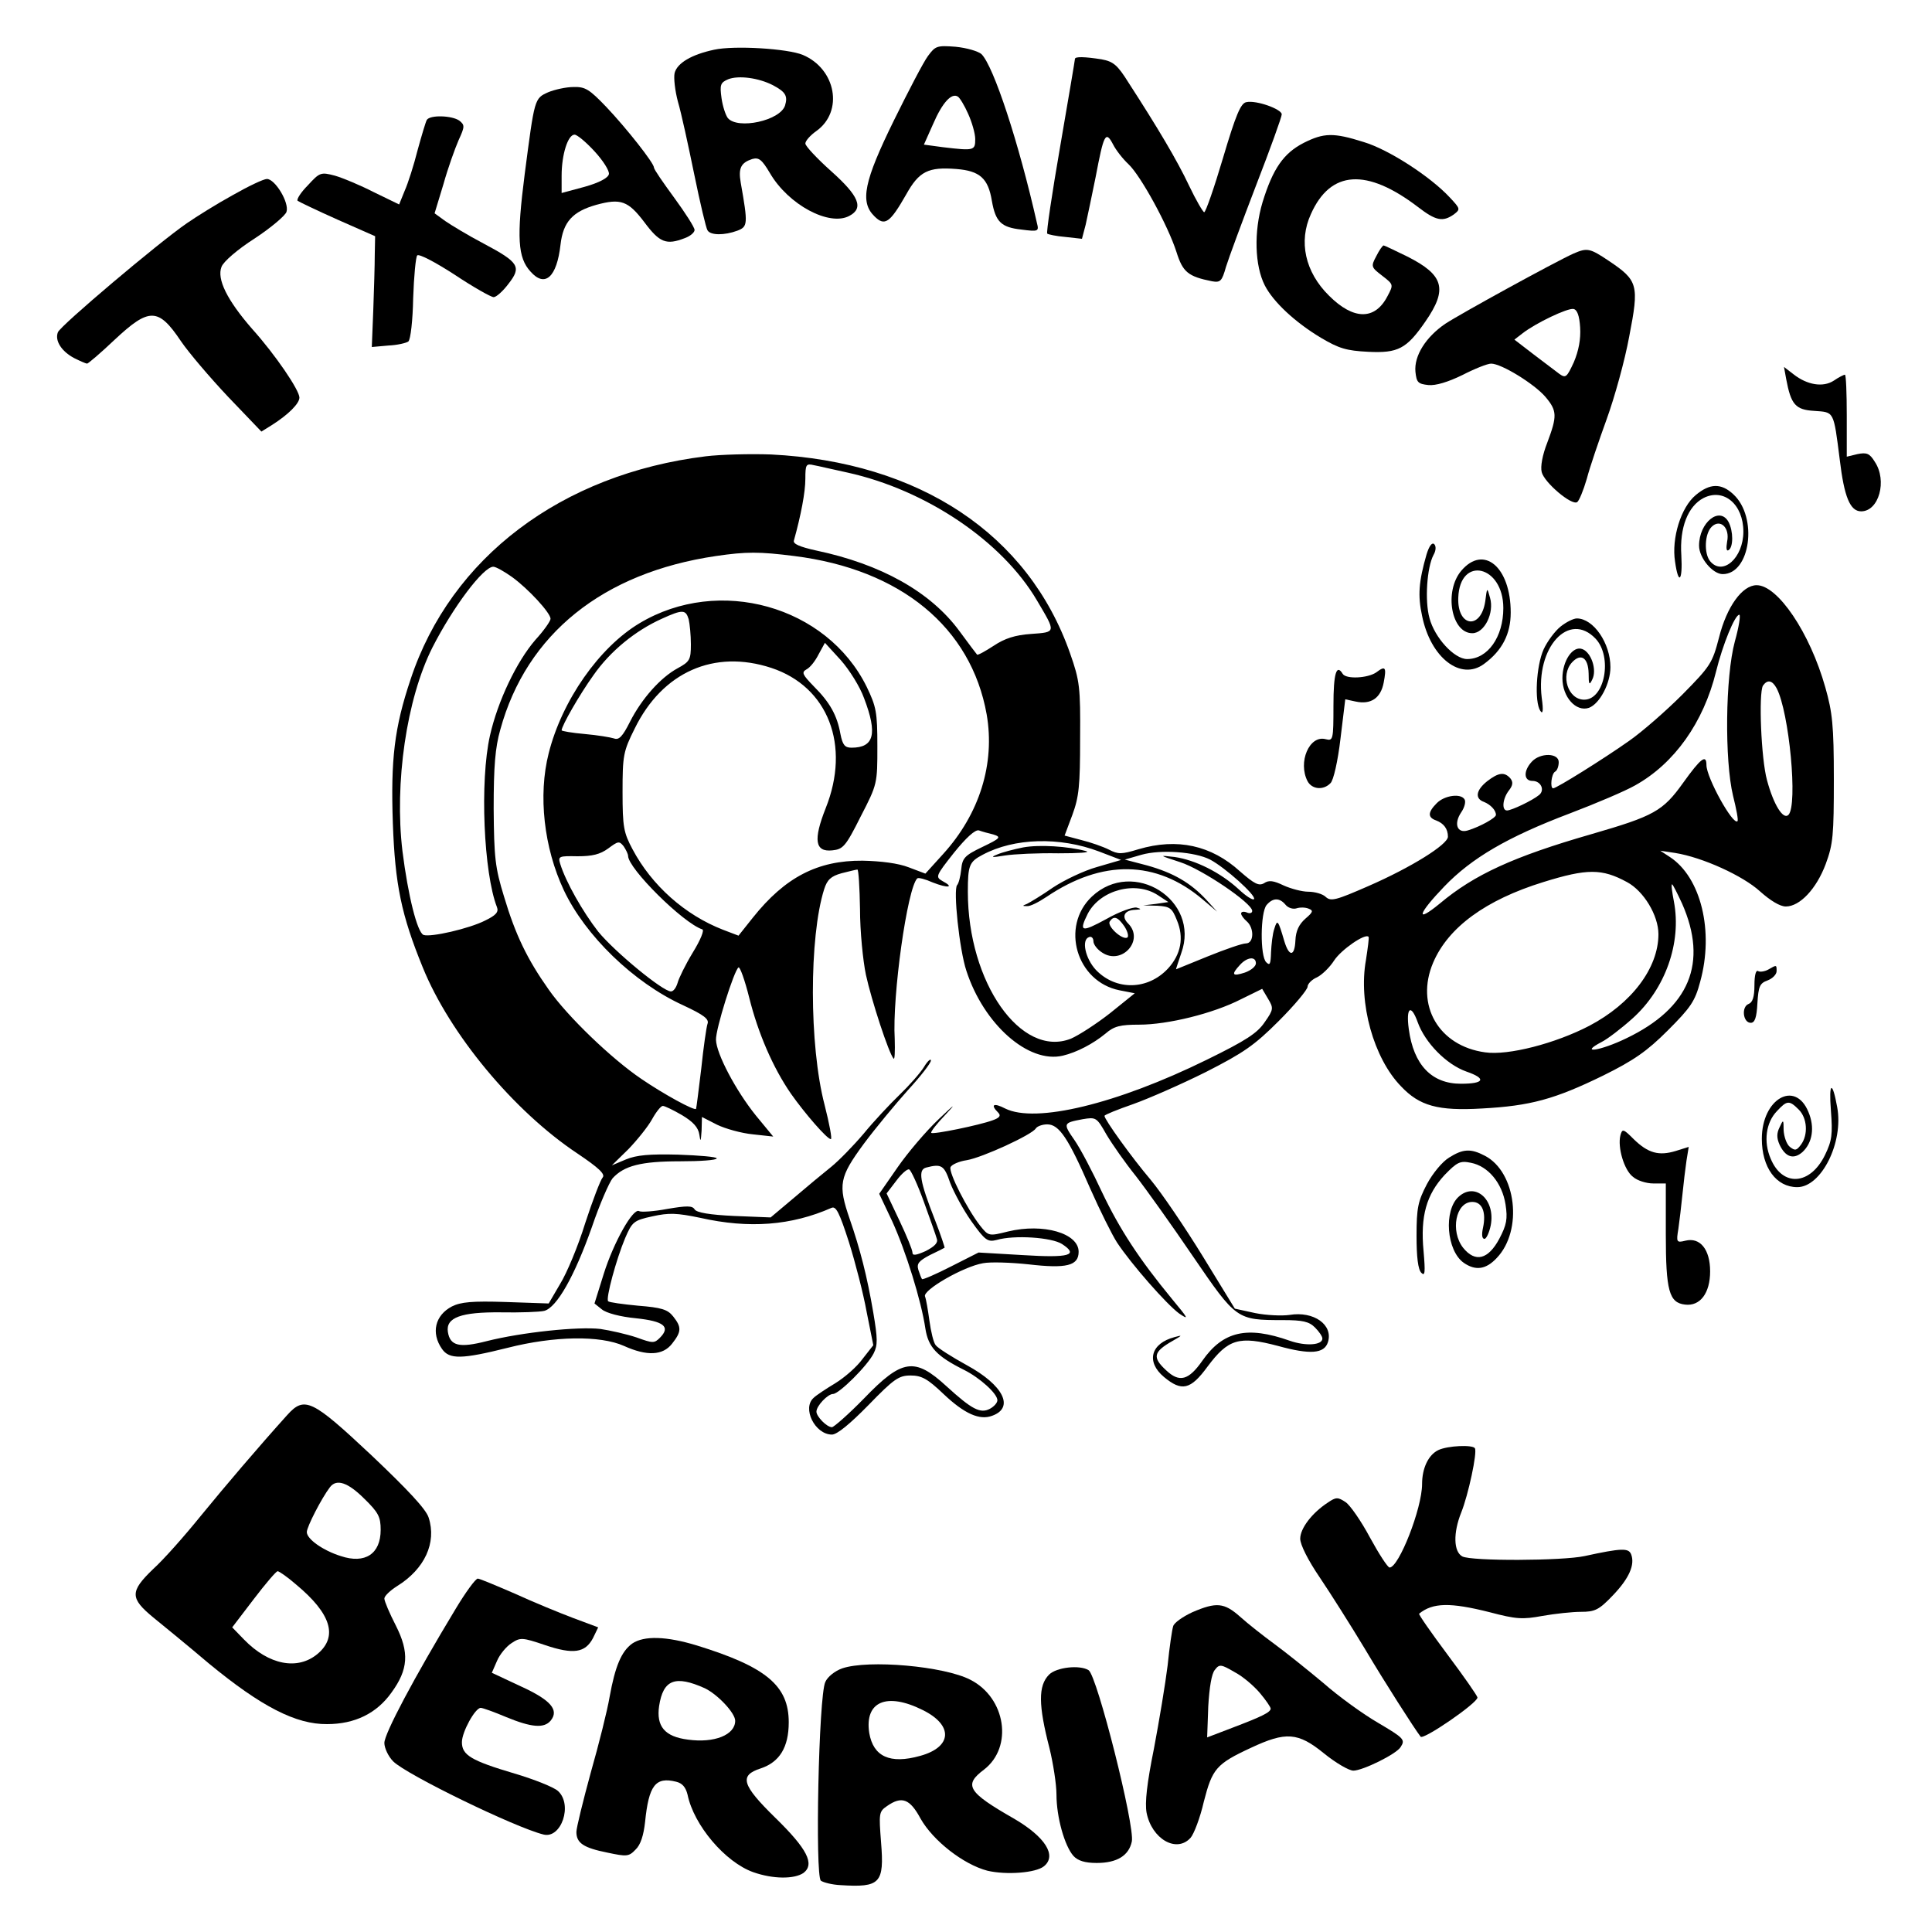
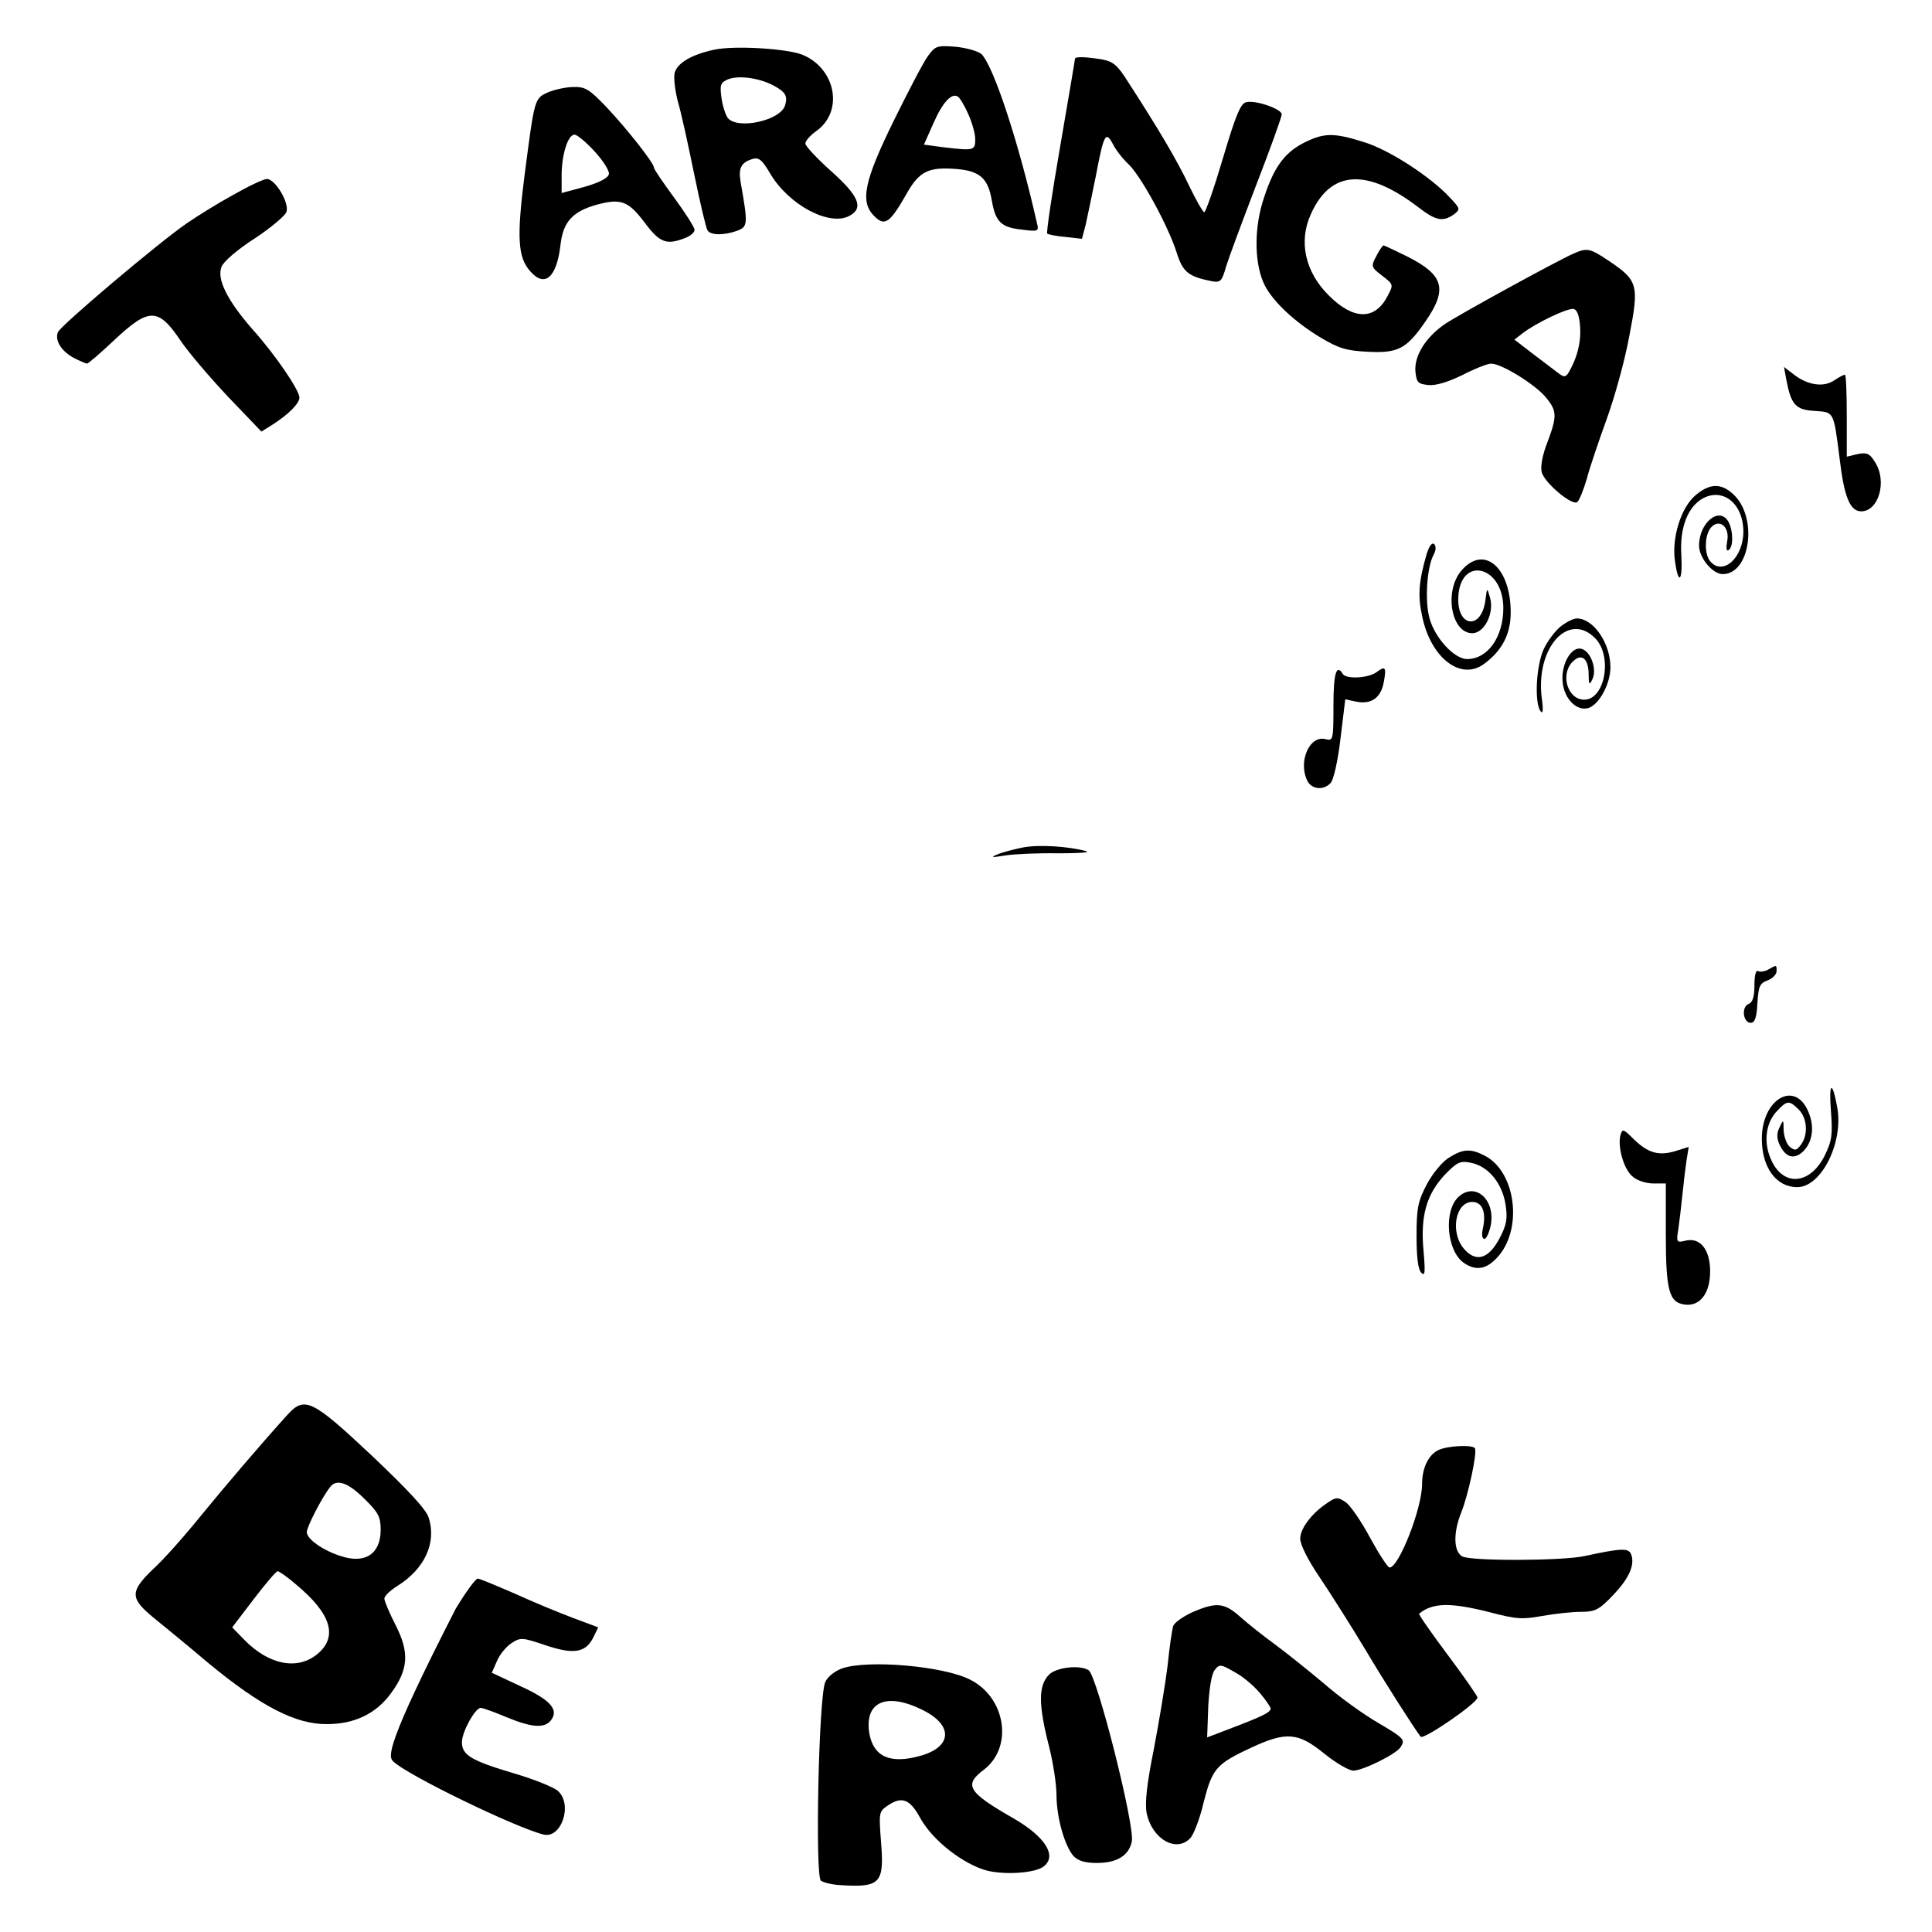
<svg xmlns="http://www.w3.org/2000/svg" fill="none" viewBox="0 0 400 400" height="400" width="400">
  <path fill="black" d="M147.855 10.294C143.191 11.288 140.209 13.046 139.674 15.111C139.445 16.105 139.751 18.781 140.362 21.075C141.05 23.368 142.503 30.097 143.726 36.06C144.95 42.024 146.173 47.223 146.479 47.682C147.091 48.752 149.996 48.752 152.672 47.759C154.813 46.917 154.889 46.459 153.36 37.819C152.825 34.761 153.437 33.69 155.73 32.926C157.107 32.543 157.718 33.002 159.4 35.831C163.223 42.407 171.71 46.917 175.839 44.7C178.897 43.095 177.827 40.571 172.093 35.449C169.187 32.849 166.74 30.25 166.74 29.714C166.74 29.179 167.734 28.032 169.034 27.115C174.692 23.062 173.087 14.27 166.205 11.364C163.07 10.064 152.06 9.376 147.855 10.294ZM160.012 17.634C162.612 19.01 163.147 19.851 162.535 21.839C161.541 24.974 152.748 26.885 150.684 24.439C150.225 23.827 149.614 21.992 149.384 20.31C149.002 17.557 149.155 17.099 150.761 16.41C152.901 15.569 157.03 16.105 160.012 17.634Z" />
  <path fill="black" d="M192.125 11.594C191.207 12.817 188.072 18.857 185.091 24.897C178.897 37.513 177.98 41.795 181.038 44.777C183.179 46.917 184.249 46.153 187.614 40.266C190.29 35.449 192.201 34.531 198.012 34.99C202.829 35.372 204.588 36.901 205.352 41.565C206.117 45.923 207.264 47.07 211.469 47.529C214.986 47.988 215.139 47.911 214.68 46.153C210.934 29.561 205.734 13.734 203.211 11.211C202.523 10.6 200.153 9.911 197.859 9.682C193.96 9.376 193.654 9.529 192.125 11.594ZM200.459 23.598C201.223 25.28 201.911 27.65 201.911 28.797C201.911 31.167 201.682 31.244 195.26 30.479L191.284 29.944L193.195 25.662C195.107 21.227 197.018 19.163 198.318 20.004C198.7 20.233 199.694 21.839 200.459 23.598Z" />
  <path fill="black" d="M222.555 12.205C222.555 12.435 221.179 20.539 219.497 30.326C217.815 40.036 216.592 48.217 216.821 48.37C216.974 48.523 218.656 48.906 220.567 49.058L224.008 49.441L224.773 46.535C225.155 44.853 226.072 40.419 226.837 36.672C228.519 27.803 228.901 26.962 230.431 29.867C231.042 31.091 232.495 32.926 233.642 33.996C236.165 36.366 241.823 46.688 243.581 52.193C244.881 56.322 245.952 57.239 250.922 58.233C252.68 58.539 252.986 58.233 253.827 55.252C254.362 53.493 257.191 45.847 260.097 38.278C263.002 30.785 265.372 24.209 265.372 23.674C265.372 22.604 260.097 20.692 258.032 21.151C256.885 21.38 255.891 23.674 253.215 32.696C251.38 38.889 249.622 43.936 249.316 43.936C249.087 43.936 247.634 41.489 246.181 38.431C243.734 33.231 239.682 26.427 233.642 17.099C231.348 13.429 230.507 12.741 228.06 12.282C224.62 11.746 222.555 11.67 222.555 12.205Z" />
  <path fill="black" d="M113.525 19.087C110.62 20.386 110.696 20.31 108.632 36.06C106.95 49.211 107.179 53.34 109.855 56.245C112.837 59.61 115.284 57.392 116.048 50.664C116.583 45.923 118.571 43.783 123.465 42.406C128.511 41.03 130.04 41.565 133.404 46C136.539 50.205 137.915 50.817 141.815 49.288C142.885 48.905 143.803 48.141 143.803 47.606C143.803 47.07 141.891 44.089 139.598 40.954C137.304 37.819 135.392 35.066 135.392 34.684C135.392 33.767 129.734 26.579 125.529 22.145C122.012 18.475 121.171 17.94 118.724 18.016C117.195 18.016 114.825 18.551 113.525 19.087ZM123.082 31.32C124.841 33.231 126.217 35.372 126.064 36.06C125.911 36.825 124.076 37.819 121.095 38.66L116.278 39.96V36.366C116.278 32.008 117.577 27.879 118.954 27.879C119.489 27.879 121.324 29.408 123.082 31.32Z" />
-   <path fill="black" d="M88.37 24.821C88.141 25.203 87.3 28.032 86.459 31.09C85.694 34.149 84.471 37.972 83.783 39.501L82.636 42.33L77.437 39.807C74.608 38.354 70.938 36.825 69.332 36.366C66.427 35.602 66.197 35.678 63.751 38.354C62.298 39.807 61.38 41.26 61.61 41.565C61.916 41.795 65.585 43.553 69.867 45.465L77.666 48.905L77.59 52.728C77.59 54.869 77.437 59.992 77.284 64.197L76.978 71.843L80.418 71.537C82.254 71.461 84.165 71.002 84.547 70.696C85.006 70.314 85.465 66.261 85.541 61.751C85.694 57.239 86.076 53.187 86.382 52.881C86.765 52.499 90.205 54.334 94.105 56.857C98.004 59.457 101.674 61.521 102.209 61.521C102.744 61.521 104.121 60.298 105.268 58.769C108.02 55.252 107.485 54.334 100.145 50.435C96.934 48.752 93.416 46.612 92.193 45.771L89.976 44.165L91.811 38.125C92.728 34.837 94.181 30.785 94.946 29.026C96.246 26.197 96.246 25.891 95.099 24.974C93.569 23.903 89.058 23.75 88.37 24.821Z" />
  <path fill="black" d="M269.96 29.561C265.755 31.702 263.537 34.913 261.396 41.871C259.561 47.988 259.791 55.022 261.855 59.075C263.614 62.515 268.125 66.72 273.477 69.932C277.223 72.149 278.753 72.608 283.264 72.837C289.457 73.143 291.215 72.225 295.115 66.567C299.779 59.839 298.938 56.934 291.368 53.111C288.845 51.887 286.628 50.817 286.475 50.817C286.245 50.817 285.557 51.811 284.946 53.034C283.799 55.175 283.875 55.328 286.169 57.087C288.539 58.922 288.539 58.922 287.239 61.368C284.64 66.338 280.205 66.262 275.159 61.215C270.189 56.322 268.813 49.976 271.412 44.318C275.465 35.219 282.958 34.761 293.586 42.865C297.256 45.694 298.708 46 301.002 44.394C302.378 43.324 302.378 43.248 300.161 40.877C296.109 36.519 287.469 30.938 282.346 29.409C276.076 27.421 274.089 27.497 269.96 29.561Z" />
  <path fill="black" d="M48.153 40.418C44.942 42.177 40.66 44.853 38.672 46.229C32.785 50.282 12.523 67.408 11.988 68.785C11.3 70.543 12.752 72.76 15.352 74.137C16.575 74.748 17.799 75.284 18.028 75.284C18.258 75.284 20.857 73.066 23.763 70.314C30.873 63.662 32.785 63.662 37.449 70.62C39.054 72.99 43.489 78.189 47.235 82.165L54.117 89.352L56.334 87.976C59.698 85.835 61.992 83.541 61.992 82.318C61.992 80.789 57.022 73.449 52.205 68.097C47.006 62.133 44.865 57.775 45.859 55.251C46.241 54.181 49.147 51.658 52.74 49.364C56.105 47.147 59.087 44.624 59.316 43.859C59.928 41.948 56.946 37.054 55.264 37.054C54.575 37.054 51.364 38.583 48.153 40.418Z" />
  <path fill="black" d="M325.775 52.499C321.875 54.258 302.378 64.962 299.243 67.026C295.191 69.779 292.744 73.678 293.05 76.966C293.28 79.183 293.586 79.489 295.726 79.718C297.256 79.871 299.779 79.107 302.761 77.654C305.284 76.354 307.96 75.284 308.724 75.284C310.865 75.284 317.67 79.489 319.964 82.165C322.41 85.07 322.41 86.141 320.346 91.646C319.352 94.169 318.893 96.616 319.199 97.763C319.734 99.903 325.392 104.72 326.539 103.956C326.922 103.726 327.839 101.509 328.527 99.139C329.139 96.769 331.05 91.187 332.656 86.752C334.262 82.318 336.402 74.672 337.32 69.626C339.384 58.998 339.155 58.08 333.115 54.028C329.139 51.352 328.604 51.276 325.775 52.499ZM327.151 67.791C327.304 70.237 326.845 72.608 325.851 74.978C324.398 78.113 324.169 78.342 322.869 77.424C322.181 76.889 319.734 75.054 317.517 73.372L313.541 70.314L315.223 69.014C317.976 66.873 324.551 63.738 325.775 63.968C326.539 64.121 326.998 65.344 327.151 67.791Z" />
  <path fill="black" d="M369.815 78.495C370.809 83.771 371.726 84.841 375.626 85.07C379.755 85.376 379.602 84.918 380.901 95.163C381.819 102.885 383.042 105.867 385.336 105.867C389.006 105.867 390.765 99.521 388.165 95.622C387.095 93.863 386.483 93.634 384.571 94.016L382.354 94.551V86.064C382.354 81.4 382.201 77.578 381.972 77.578C381.742 77.578 380.672 78.113 379.678 78.801C377.461 80.254 374.173 79.718 371.344 77.501L369.356 75.972L369.815 78.495Z" />
-   <path fill="black" d="M146.097 94.475C116.278 98.145 93.34 115.425 85.006 140.656C81.642 150.672 80.877 157.247 81.336 170.475C81.795 183.167 83.095 189.437 87.529 200.294C93.111 214.056 106.338 230.036 119.565 238.829C124 241.811 125.376 243.111 124.765 243.799C124.306 244.334 122.7 248.539 121.171 253.203C119.718 257.944 117.348 263.602 115.972 265.819L113.602 269.871L104.732 269.565C97.775 269.336 95.404 269.565 93.569 270.483C90.052 272.318 89.211 275.988 91.505 279.276C93.034 281.493 95.634 281.416 105.115 279.046C114.748 276.6 124.229 276.447 129.199 278.664C133.94 280.805 137.227 280.652 139.139 278.205C141.127 275.682 141.127 274.765 139.368 272.547C138.221 271.095 136.922 270.712 132.105 270.33C128.893 270.024 126.141 269.642 125.911 269.412C125.376 268.877 127.594 260.696 129.429 256.338C130.881 252.974 131.187 252.668 135.087 251.827C138.527 251.062 140.133 251.139 144.95 252.133C155.119 254.427 163.835 253.738 172.169 250.068C173.087 249.686 173.775 250.986 175.763 257.179C177.062 261.308 178.744 267.807 179.433 271.63L180.809 278.511L178.592 281.34C177.445 282.946 174.922 285.163 172.934 286.386C171.022 287.533 168.958 288.909 168.499 289.368C165.976 291.509 168.728 297.014 172.245 297.014C173.316 297.014 175.992 294.797 179.815 290.897C185.091 285.469 186.085 284.781 188.531 284.781C190.825 284.781 192.048 285.469 195.336 288.604C199.694 292.732 202.829 294.109 205.429 293.115C210.093 291.433 207.722 286.769 200.153 282.64C197.095 280.958 194.189 279.123 193.73 278.511C193.272 277.976 192.736 275.682 192.431 273.465C192.125 271.247 191.742 268.954 191.513 268.418C190.978 267.119 199.465 262.225 203.517 261.537C205.046 261.231 209.328 261.384 212.922 261.767C220.797 262.684 223.32 262.072 223.32 259.167C223.32 255.344 216.056 253.203 208.716 254.962C204.74 255.956 204.664 255.956 202.905 253.738C200.229 250.298 196.406 242.805 196.789 241.658C197.018 241.123 198.547 240.435 200.153 240.205C203.364 239.67 213.686 234.93 214.451 233.63C214.757 233.171 215.827 232.789 216.821 232.789C219.268 232.789 221.179 235.618 225.69 246.016C227.755 250.68 230.278 255.726 231.272 257.255C234.254 261.767 241.517 270.024 244.117 271.936C246.258 273.388 246.028 273.006 242.664 268.954C235.859 260.696 231.807 254.503 228.137 246.781C226.225 242.652 223.702 237.835 222.479 236.076C220.032 232.559 220.109 232.483 224.161 231.718C226.913 231.26 227.066 231.336 229.054 234.853C230.278 236.917 232.954 240.74 235.171 243.493C237.312 246.245 242.664 253.738 247.022 260.161C255.968 273.235 256.044 273.312 265.602 273.312C269.73 273.312 271.03 273.618 272.254 274.841C273.095 275.682 273.783 276.676 273.783 277.135C273.783 278.511 270.342 278.74 267.054 277.594C258.185 274.459 253.215 275.606 248.934 281.722C246.105 285.775 244.193 286.31 241.441 283.71C238.535 281.034 238.765 279.887 242.817 277.594C244.805 276.447 244.881 276.37 243.199 276.829C238.229 278.129 237.235 281.952 240.982 285.086C244.652 288.145 246.487 287.763 250.004 282.946C254.286 277.211 256.503 276.523 264.608 278.664C271.26 280.499 274.165 280.27 274.93 277.899C276.076 274.306 272.024 271.4 266.978 272.241C265.372 272.471 262.161 272.318 259.867 271.859L255.662 270.942L249.01 260.084C245.34 254.121 240.523 247.01 238.229 244.258C234.33 239.67 228.672 231.795 228.672 231.03C228.672 230.801 231.348 229.73 234.636 228.583C237.847 227.437 244.652 224.455 249.698 221.932C257.497 217.956 259.714 216.427 264.761 211.38C268.048 208.093 270.724 204.881 270.724 204.27C270.724 203.734 271.565 202.817 272.636 202.358C273.63 201.899 275.312 200.294 276.229 198.841C277.682 196.624 282.652 193.183 283.34 193.948C283.493 194.101 283.187 196.241 282.805 198.765C281.199 207.634 284.41 219.103 290.068 224.913C293.891 228.966 297.714 230.036 306.813 229.501C316.829 228.966 321.875 227.589 331.891 222.696C338.237 219.561 340.99 217.65 345.272 213.368C350.012 208.628 350.93 207.328 352 203.276C354.905 192.801 352.153 181.638 345.73 177.433L343.742 176.133L346.801 176.592C352.535 177.509 360.869 181.332 364.386 184.543C366.527 186.455 368.515 187.678 369.738 187.678C372.644 187.678 376.085 184.008 377.996 178.885C379.525 174.757 379.678 172.921 379.678 161.3C379.678 150.137 379.372 147.461 377.92 142.338C374.708 130.946 368.056 121.159 363.698 121.159C360.716 121.159 357.505 125.594 355.899 132.016C354.523 137.292 354.141 137.903 348.33 143.791C344.966 147.155 339.996 151.513 337.243 153.425C332.044 157.095 322.258 163.211 321.569 163.211C320.881 163.211 321.187 160.229 321.952 159.771C322.41 159.541 322.716 158.624 322.716 157.783C322.716 155.871 318.893 155.795 317.135 157.706C315.376 159.618 315.453 161.682 317.288 161.682C319.046 161.682 319.887 163.594 318.664 164.587C317.288 165.734 312.93 167.799 312.012 167.799C310.865 167.799 311.095 165.352 312.394 163.67C313.235 162.6 313.312 161.911 312.7 161.147C311.477 159.771 310.254 159.924 307.883 161.759C305.59 163.594 305.284 165.352 307.272 166.04C308.571 166.575 309.718 167.722 309.718 168.716C309.718 169.328 306.431 171.163 303.907 171.928C301.69 172.616 300.926 170.551 302.531 168.181C303.219 167.187 303.525 165.964 303.219 165.505C302.455 164.205 299.091 164.664 297.485 166.27C295.573 168.181 295.573 169.251 297.332 169.863C298.938 170.475 299.779 171.622 299.779 173.227C299.779 174.833 292.209 179.573 283.264 183.473C276.612 186.378 275.541 186.684 274.471 185.69C273.859 185.078 272.177 184.62 270.877 184.62C269.577 184.62 267.284 184.008 265.755 183.32C263.69 182.326 262.696 182.173 261.702 182.861C260.632 183.473 259.714 183.014 256.732 180.414C250.769 174.986 243.734 173.457 235.706 175.827C232.189 176.897 231.501 176.897 229.59 175.903C228.366 175.292 225.767 174.374 223.855 173.915L220.414 172.998L222.02 168.716C223.396 164.97 223.626 162.676 223.626 152.889C223.702 142.262 223.549 140.962 221.561 135.304C212.922 110.608 190.366 95.622 159.63 94.093C155.348 93.94 149.231 94.093 146.097 94.475ZM175.457 97.839C191.742 101.433 207.493 112.06 214.68 124.294C218.656 131.022 218.732 130.869 213.457 131.251C210.169 131.481 208.028 132.169 205.734 133.698C203.976 134.845 202.447 135.686 202.294 135.533C202.141 135.38 200.535 133.239 198.624 130.64C192.66 122.535 182.414 116.801 168.958 113.972C165.517 113.207 164.141 112.596 164.37 111.907C165.823 106.708 166.74 101.891 166.74 99.139C166.74 96.157 166.893 95.927 168.499 96.31C169.417 96.463 172.551 97.227 175.457 97.839ZM164.447 115.119C186.467 117.871 201.07 129.875 204.282 147.919C206.04 158.088 202.829 168.487 195.26 176.821L191.59 180.873L188.149 179.573C186.008 178.732 182.414 178.274 178.592 178.197C169.264 178.121 162.535 181.638 155.883 189.972L152.901 193.718L149.69 192.495C141.815 189.437 134.934 183.32 130.958 175.827C129.123 172.386 128.893 171.239 128.893 163.976C128.893 156.406 129.046 155.565 131.416 150.825C137.151 139.127 147.855 134.386 159.706 138.286C171.481 142.185 176.145 154.342 170.946 167.34C168.346 173.915 168.728 176.439 172.322 176.056C174.539 175.827 175.074 175.292 178.209 169.022C181.65 162.37 181.65 162.217 181.65 154.495C181.65 147.461 181.421 146.314 179.433 142.185C171.175 125.441 148.849 119.171 132.41 129.034C124.076 134.004 116.354 145.014 113.602 155.948C111.384 164.664 112.608 175.521 116.736 184.314C121.171 193.718 131.187 203.429 141.356 208.093C145.791 210.157 146.861 210.998 146.479 211.992C146.249 212.68 145.638 216.885 145.179 221.32C144.644 225.754 144.185 229.425 144.109 229.577C143.803 230.036 137.38 226.519 132.793 223.384C126.676 219.255 117.501 210.463 113.602 204.881C109.167 198.612 106.72 193.565 104.35 185.614C102.515 179.65 102.286 177.585 102.209 167.416C102.209 158.7 102.515 154.801 103.586 151.054C109.014 131.251 124.841 118.559 148.237 115.119C154.507 114.201 157.183 114.201 164.447 115.119ZM106.032 119.477C109.396 121.924 113.984 126.893 113.984 128.117C113.984 128.575 112.608 130.563 110.849 132.475C106.95 136.986 103.05 145.167 101.445 152.278C99.304 161.759 100.145 180.797 102.897 187.831C103.28 188.825 102.668 189.513 100.451 190.583C97.163 192.266 89.135 194.101 87.682 193.565C86.382 193.03 84.471 185.384 83.324 176.209C81.642 162.141 84.165 144.708 89.517 134.08C93.799 125.67 100.068 117.336 102.133 117.336C102.668 117.336 104.427 118.33 106.032 119.477ZM142.579 128.193C142.809 129.187 143.038 131.481 143.038 133.392C143.038 136.604 142.809 136.986 140.286 138.362C136.769 140.274 132.869 144.632 130.423 149.449C128.893 152.507 128.129 153.272 127.135 152.889C126.447 152.66 123.694 152.201 121.095 151.972C118.419 151.742 116.278 151.36 116.278 151.207C116.278 150.29 119.948 143.867 122.853 139.815C126.37 134.769 131.569 130.563 136.998 128.117C141.356 126.129 141.968 126.205 142.579 128.193ZM359.187 132.781C357.199 140.121 357.046 157.4 358.805 164.74C359.493 167.493 359.952 169.863 359.722 170.016C358.805 170.934 353.3 160.994 353.3 158.394C353.3 156.101 352.153 156.942 348.483 162.064C344.278 167.952 342.443 168.946 329.521 172.692C313.312 177.356 305.207 181.103 298.097 187.066C292.974 191.272 293.509 189.284 299.014 183.549C304.672 177.662 312.089 173.304 325.01 168.41C330.439 166.346 336.555 163.746 338.543 162.6C346.648 158.088 352.688 149.602 355.288 139.05C356.664 133.469 359.187 127.276 360.105 127.276C360.41 127.276 360.028 129.799 359.187 132.781ZM178.897 144.555C181.726 151.972 180.962 154.801 176.298 154.801C174.922 154.801 174.463 154.266 174.004 151.972C173.316 148.072 171.787 145.396 168.499 142.109C166.129 139.662 165.899 139.203 166.97 138.592C167.734 138.209 168.805 136.833 169.493 135.457L170.793 133.086L174.08 136.68C175.839 138.668 178.056 142.185 178.897 144.555ZM367.827 142.491C370.427 147.384 372.262 166.728 370.274 168.716C369.203 169.787 367.215 166.652 365.839 161.529C364.616 157.095 364.081 143.561 364.998 141.956C365.916 140.656 366.909 140.809 367.827 142.491ZM205.658 172.769C207.34 173.304 207.187 173.533 203.364 175.368C199.694 177.127 199.235 177.662 199.006 180.032C198.853 181.485 198.471 182.938 198.165 183.243C197.324 184.161 198.624 196.624 200.076 200.982C203.67 212.068 212.922 220.249 220.032 218.567C222.938 217.879 226.302 216.121 228.901 213.98C230.66 212.451 231.96 212.145 235.859 212.145C241.746 212.145 251.151 209.851 256.962 206.869L261.32 204.728L262.543 206.793C263.69 208.704 263.69 209.01 261.855 211.61C260.326 213.903 257.956 215.433 249.851 219.408C231.195 228.583 214.374 232.636 208.105 229.501C205.734 228.278 204.97 228.66 206.652 230.342C207.264 230.954 207.034 231.412 205.505 231.948C202.829 232.942 193.195 234.93 192.813 234.547C192.584 234.394 193.96 232.636 195.871 230.648C198.089 228.278 197.63 228.583 194.419 231.642C191.742 234.165 187.92 238.676 185.855 241.658L182.032 247.163L184.708 252.821C187.537 259.014 190.748 269.336 191.59 275.07C192.201 278.97 193.96 280.805 199.618 283.634C202.829 285.239 206.499 288.527 206.499 289.903C206.499 290.439 205.811 291.203 204.97 291.662C202.982 292.732 201.223 291.815 195.948 286.998C189.372 280.958 186.773 281.34 178.897 289.521C175.686 292.809 172.628 295.485 172.245 295.485C171.175 295.485 169.034 293.268 169.034 292.274C169.034 291.05 171.404 288.604 172.475 288.604C173.698 288.604 179.586 282.793 180.885 280.193C181.726 278.511 181.726 277.211 180.809 271.783C179.509 264.137 178.056 258.555 175.915 252.362C173.469 245.251 173.775 243.722 178.821 236.841C181.268 233.553 185.396 228.583 187.996 225.678C190.596 222.849 192.736 220.097 192.736 219.561C192.736 219.103 192.048 219.638 191.284 220.938C190.519 222.161 188.225 224.761 186.237 226.672C184.25 228.583 180.885 232.177 178.821 234.7C176.68 237.223 173.698 240.282 172.093 241.581C170.563 242.805 167.046 245.71 164.37 248.004L159.553 252.056L151.984 251.75C147.014 251.521 144.185 251.062 143.803 250.374C143.344 249.61 142.197 249.61 138.145 250.298C135.316 250.833 132.716 250.986 132.334 250.756C131.111 249.992 127.058 257.179 124.994 263.754L123.082 269.871L124.612 271.095C125.529 271.859 128.435 272.624 131.646 272.93C137.457 273.541 138.909 274.688 136.616 276.982C135.469 278.129 135.163 278.129 131.799 276.905C129.734 276.217 126.37 275.453 124.306 275.147C119.718 274.612 108.02 275.835 100.757 277.67C95.099 279.123 93.187 278.664 92.728 275.759C92.27 272.777 95.481 271.63 103.662 271.706C107.638 271.783 111.767 271.63 112.684 271.4C115.284 270.712 118.954 264.213 122.547 254.044C124.153 249.304 126.141 244.793 126.829 243.952C129.199 241.352 132.716 240.435 140.744 240.435C144.95 240.435 148.39 240.205 148.39 239.823C148.39 239.517 144.797 239.211 140.439 239.058C134.475 238.905 131.799 239.135 129.581 240.052L126.676 241.276L130.117 237.911C131.952 236 134.169 233.247 135.01 231.718C135.851 230.189 136.845 228.966 137.227 228.966C137.61 228.966 139.368 229.807 141.203 230.877C143.497 232.253 144.567 233.4 144.797 234.93C145.026 236.535 145.103 236.382 145.256 234.088L145.332 231.26L148.467 232.865C150.225 233.706 153.513 234.624 155.883 234.853L160.089 235.312L156.495 230.954C152.366 225.831 148.314 218.185 148.237 215.28C148.161 213.062 151.984 200.905 152.901 200.294C153.207 200.141 154.201 202.893 155.119 206.563C156.954 213.903 160.012 221.014 163.759 226.443C166.664 230.571 171.252 235.847 172.016 235.847C172.322 235.847 171.71 232.636 170.716 228.736C167.505 216.427 167.505 193.948 170.64 184.084C171.252 182.173 172.016 181.408 174.233 180.797C175.763 180.414 177.292 180.032 177.521 180.032C177.751 180.032 177.98 183.702 178.056 188.213C178.056 192.801 178.668 198.917 179.28 201.823C180.427 207.099 184.02 218.109 185.014 219.179C185.243 219.485 185.32 217.65 185.243 215.127C184.708 206.258 187.843 183.855 189.907 181.867C190.137 181.638 191.59 182.02 193.119 182.708C196.254 183.932 197.706 183.779 195.107 182.402C193.654 181.561 193.73 181.332 197.477 176.592C200 173.457 201.911 171.698 202.676 171.928C203.288 172.157 204.664 172.539 205.658 172.769ZM130.04 177.203C130.04 179.803 141.433 191.119 145.408 192.418C145.867 192.571 145.026 194.636 143.421 197.235C141.891 199.759 140.515 202.587 140.286 203.505C139.98 204.499 139.445 205.264 138.909 205.264C137.227 205.264 127.288 197.082 123.847 192.877C120.636 188.748 117.119 182.555 115.972 178.809C115.513 177.28 115.742 177.203 119.565 177.28C122.624 177.28 124.229 176.897 125.911 175.674C127.976 174.145 128.205 174.068 129.123 175.215C129.581 175.903 130.04 176.821 130.04 177.203ZM227.525 176.286L232.113 178.044L227.143 179.497C224.39 180.262 220.262 182.249 217.968 183.779C215.674 185.384 213.227 186.837 212.616 187.143C211.622 187.525 211.622 187.602 212.616 187.602C213.304 187.678 215.062 186.761 216.668 185.69C228.213 177.891 239.376 178.044 249.01 186.225L251.992 188.748L249.698 186.225C246.487 182.785 242.97 180.72 237.541 179.191L232.877 177.968L236.318 176.974C240.37 175.827 247.404 176.362 250.539 177.968C253.598 179.573 260.097 185.384 259.638 186.149C259.408 186.455 257.956 185.537 256.427 184.084C252.68 180.644 247.481 178.044 243.199 177.433C239.835 177.05 239.911 177.05 244.346 178.503C248.857 179.956 259.256 186.99 259.256 188.596C259.256 189.054 258.72 189.207 258.109 188.901C257.497 188.672 256.962 188.748 256.962 189.131C256.962 189.513 257.497 190.201 258.109 190.736C259.714 192.113 259.638 195.324 257.956 195.324C257.191 195.324 253.674 196.547 250.08 198C246.487 199.453 243.505 200.676 243.505 200.676C243.429 200.676 243.964 199.147 244.575 197.312C248.551 186.378 234.636 177.585 226.072 185.614C219.497 191.807 222.861 203.276 231.807 205.034L234.942 205.646L229.819 209.775C226.99 211.992 223.32 214.362 221.714 215.05C211.392 219.103 200.382 203.429 200.382 184.62C200.382 179.115 200.688 178.427 203.441 176.974C210.016 173.457 219.421 173.227 227.525 176.286ZM336.861 182.632C340.302 184.467 343.36 189.513 343.36 193.412C343.36 200.447 337.779 207.787 329.062 212.374C322.028 216.044 312.241 218.567 307.501 217.879C297.867 216.579 292.974 208.093 296.72 199.3C299.855 191.96 307.654 186.302 319.505 182.632C328.604 179.803 331.662 179.803 336.861 182.632ZM348.254 187.066C353.682 199.376 349.783 208.704 336.708 214.974C331.356 217.573 326.769 218.262 331.586 215.738C332.809 215.127 335.714 212.909 338.008 210.845C344.813 204.728 348.177 195.171 346.571 186.684C346.189 184.696 345.96 183.091 346.189 183.091C346.342 183.091 347.26 184.926 348.254 187.066ZM239.682 185.308L241.899 186.761L239.3 187.143L236.7 187.449L239.606 187.525C242.205 187.678 242.664 187.984 243.658 190.507C245.187 194.101 244.499 197.618 241.823 200.523C237.618 205.034 231.042 205.111 226.913 200.829C224.696 198.459 223.855 194.559 225.461 194.024C225.92 193.795 226.378 194.177 226.378 194.865C226.378 195.553 227.219 196.624 228.213 197.235C232.266 199.911 237.006 194.636 233.565 191.195C232.113 189.742 232.801 188.443 235.018 188.366C236.318 188.29 236.394 188.213 235.324 187.907C234.559 187.754 231.73 188.748 229.054 190.278C223.855 193.107 223.32 192.954 225.231 189.131C227.831 184.237 235.095 182.326 239.682 185.308ZM266.137 187.296C266.672 187.984 267.742 188.29 268.431 188.06C269.119 187.831 270.266 187.831 270.954 188.137C271.948 188.519 271.871 188.825 270.266 190.201C268.966 191.348 268.278 192.724 268.201 194.712C268.048 198.076 266.901 198.153 265.907 194.865C264.608 190.431 264.455 190.278 263.843 192.266C263.461 193.336 263.231 195.553 263.155 197.159C263.078 199.606 262.926 199.988 262.161 199.223C260.861 198 260.938 188.901 262.237 187.372C263.537 185.843 264.913 185.843 266.137 187.296ZM232.801 191.807C233.489 192.877 233.718 193.871 233.412 194.101C232.419 194.712 229.207 191.807 229.742 190.813C230.584 189.513 231.425 189.819 232.801 191.807ZM260.02 199.453C260.02 200.064 259.026 200.905 257.726 201.364C255.127 202.205 254.821 201.823 256.732 199.759C258.185 198.153 260.02 197.924 260.02 199.453ZM293.509 211.61C295.038 215.891 299.473 220.402 303.602 221.855C307.807 223.308 307.348 224.378 302.455 224.378C296.415 224.378 292.668 220.479 291.674 213.062C291.062 208.551 292.133 207.787 293.509 211.61ZM196.712 244.869C197.477 246.857 199.465 250.527 201.147 252.897C203.976 256.873 204.511 257.179 206.346 256.72C210.016 255.65 217.738 256.185 219.879 257.561C223.396 259.855 221.485 260.467 211.775 259.855L202.6 259.32L196.865 262.225C193.73 263.831 191.054 264.978 190.901 264.825C190.748 264.672 190.443 263.831 190.137 262.913C189.755 261.614 190.213 261.078 192.507 259.855C194.113 259.091 195.489 258.402 195.565 258.326C195.642 258.326 194.801 255.726 193.577 252.592C190.366 244.41 190.06 242.193 191.742 241.734C194.954 240.893 195.489 241.276 196.712 244.869ZM191.284 248.845C192.584 252.439 193.807 255.879 193.96 256.491C194.266 257.332 193.425 258.097 191.666 259.014C189.602 259.932 188.913 260.008 188.913 259.32C188.913 258.785 187.69 255.803 186.237 252.744L183.561 247.086L185.549 244.487C186.62 243.034 187.843 241.964 188.225 242.117C188.608 242.27 189.984 245.251 191.284 248.845Z" />
  <path fill="black" d="M211.851 175.445C209.94 175.827 207.569 176.439 206.499 176.897C204.97 177.509 205.276 177.585 208.028 177.127C209.94 176.821 214.909 176.592 219.115 176.668C223.32 176.668 225.92 176.515 224.849 176.209C221.103 175.215 215.215 174.833 211.851 175.445Z" />
  <path fill="black" d="M351.082 102.503C348.024 105.026 346.036 111.449 346.801 116.266C347.489 121.235 348.406 120.394 348.101 114.966C347.718 109.231 349.477 104.797 352.688 103.115C356.893 100.974 360.946 104.415 360.946 110.072C360.946 115.501 356.664 119.324 354.064 116.189C352.765 114.584 352.917 110.531 354.37 109.078C356.129 107.32 358.193 109.231 357.581 112.137C357.352 113.513 357.429 114.201 357.887 113.895C358.881 113.284 358.881 109.996 357.887 108.085C356.052 104.72 351.771 108.161 351.771 112.978C351.771 115.501 354.6 118.865 356.664 118.865C362.398 118.865 364.004 107.091 358.881 102.35C356.358 99.98 353.988 100.056 351.082 102.503Z" />
  <path fill="black" d="M295.344 114.813C293.738 120.394 293.509 123.3 294.427 127.505C296.185 136.221 302.455 141.038 307.272 137.445C311.018 134.692 312.777 131.252 312.777 126.817C312.777 117.412 307.195 112.672 302.531 118.177C298.938 122.459 300.467 131.099 304.825 131.099C307.348 131.099 309.412 126.893 308.495 123.759C307.883 121.541 307.883 121.541 307.501 124.523C306.584 130.487 301.69 129.799 301.92 123.759C302.225 114.966 311.247 117.03 311.247 125.899C311.247 131.863 308.036 136.451 303.755 136.451C301.078 136.451 297.026 132.016 295.956 127.964C294.962 124.37 295.421 117.489 296.797 114.889C297.332 113.972 297.332 113.054 296.95 112.672C296.491 112.213 295.879 113.054 295.344 114.813Z" />
  <path fill="black" d="M323.099 129.722C321.952 130.64 320.346 132.781 319.581 134.463C318.052 137.903 317.67 145.244 318.893 147.155C319.429 147.996 319.581 147.155 319.199 144.479C317.899 134.004 324.857 126.435 330.362 132.246C333.879 135.992 332.274 144.861 327.992 144.861C324.628 144.861 323.022 139.815 325.469 137.139C327.304 135.151 328.833 136.145 328.909 139.433C328.909 141.803 329.062 141.956 329.674 140.656C330.668 138.668 329.445 135.074 327.61 134.386C325.622 133.622 323.481 136.833 323.481 140.427C323.481 144.326 326.31 147.461 328.986 146.543C331.203 145.702 333.421 141.497 333.421 138.133C333.421 133.163 329.903 128.04 326.463 128.04C325.775 128.04 324.245 128.805 323.099 129.722Z" />
  <path fill="black" d="M284.946 139.203C283.187 140.427 278.676 140.656 277.988 139.509C276.688 137.368 276.076 139.433 276.076 146.084C276.076 153.195 276 153.425 274.471 153.042C271.107 152.125 268.66 157.783 270.724 161.759C271.642 163.441 274.012 163.67 275.465 162.141C276.076 161.606 276.994 157.553 277.529 152.966L278.523 144.785L280.664 145.243C283.799 145.932 285.863 144.555 286.475 141.344C287.087 138.133 286.857 137.75 284.946 139.203Z" />
  <path fill="black" d="M366.068 200.753C365.38 201.135 364.386 201.288 364.004 201.058C363.545 200.753 363.239 201.899 363.239 203.964C363.239 206.41 362.857 207.557 362.016 207.863C360.487 208.475 360.869 211.763 362.475 211.763C363.316 211.763 363.698 210.692 363.851 207.71C364.08 204.193 364.31 203.581 365.992 202.97C366.986 202.588 367.827 201.746 367.827 201.058C367.827 199.682 367.827 199.759 366.068 200.753Z" />
  <path fill="black" d="M379.066 229.883C379.449 234.853 379.296 236.153 377.843 239.135C374.785 245.404 369.05 245.787 366.604 239.899C365.074 236.382 365.61 232.406 367.903 230.036C369.968 227.819 370.427 227.742 372.414 229.73C374.173 231.489 374.402 234.93 372.873 236.994C371.956 238.217 371.65 238.294 370.579 237.453C369.891 236.918 369.356 235.312 369.28 234.012C369.28 231.718 369.203 231.718 368.439 233.4C367.827 234.624 367.827 235.618 368.439 236.994C369.662 239.594 371.344 240.129 373.179 238.523C375.243 236.612 375.779 233.4 374.402 230.189C371.65 223.537 364.769 227.513 364.769 235.771C364.769 241.734 367.751 245.787 372.109 245.787C377.078 245.787 381.742 236.535 380.366 229.195C379.372 223.69 378.608 223.996 379.066 229.883Z" />
  <path fill="black" d="M335.485 235.082C334.873 237.529 336.25 242.27 338.085 243.646C338.926 244.41 340.837 245.022 342.29 245.022H344.889V255.497C344.889 267.272 345.577 269.718 348.865 270.101C352 270.483 354.064 267.73 354.064 263.219C354.064 258.708 352 256.109 348.942 256.873C347.107 257.332 347.03 257.179 347.489 254.427C347.718 252.821 348.101 249.61 348.33 247.316C348.559 245.022 348.942 241.811 349.171 240.282L349.63 237.453L346.954 238.294C343.437 239.364 341.219 238.752 338.237 235.847C336.097 233.706 335.867 233.63 335.485 235.082Z" />
  <path fill="black" d="M300.008 239.67C298.632 240.511 296.644 242.881 295.421 245.175C293.586 248.692 293.28 250.068 293.28 255.879C293.28 260.237 293.586 262.837 294.274 263.525C295.038 264.29 295.115 263.449 294.732 259.014C294.044 251.75 295.344 247.316 299.091 243.264C301.69 240.588 302.302 240.282 304.519 240.74C308.113 241.429 311.018 244.946 311.706 249.38C312.165 252.362 311.936 253.586 310.406 256.491C308.113 260.773 305.437 261.461 302.913 258.326C300.237 254.885 301.384 248.845 304.825 248.845C306.889 248.845 307.73 250.986 307.042 254.197C306.736 255.573 306.813 256.491 307.348 256.491C307.73 256.491 308.342 255.191 308.648 253.662C309.642 248.386 305.437 244.64 301.996 247.775C298.861 250.604 299.473 258.938 303.066 261.461C305.513 263.143 307.654 262.837 309.871 260.467C315.376 254.732 313.924 242.652 307.425 239.288C304.519 237.759 302.913 237.835 300.008 239.67Z" />
  <path fill="black" d="M59.469 292.962C53.276 299.843 46.777 307.489 41.578 313.835C38.366 317.811 33.932 322.857 31.638 324.921C26.897 329.509 26.897 330.885 31.714 334.861C33.396 336.237 38.672 340.519 43.26 344.418C54.117 353.364 61.304 357.034 67.726 356.958C73.461 356.958 77.972 354.74 81.03 350.459C84.547 345.642 84.777 342.125 81.948 336.543C80.648 334.02 79.578 331.497 79.578 330.962C79.578 330.427 80.801 329.28 82.254 328.362C87.912 324.845 90.435 319.416 88.752 314.217C88.217 312.459 84.394 308.406 76.901 301.296C64.591 289.75 63.062 288.986 59.469 292.962ZM75.449 310.318C78.354 313.147 78.813 314.064 78.813 316.74C78.813 321.71 75.602 323.851 70.555 322.169C66.885 321.022 63.521 318.652 63.521 317.199C63.521 316.129 66.579 310.165 68.338 307.871C69.714 306.113 72.085 306.954 75.449 310.318ZM61.304 328.056C68.567 334.097 70.02 338.837 65.738 342.431C61.61 345.871 55.646 344.724 50.523 339.449L48.077 336.926L52.511 331.115C54.958 327.903 57.175 325.304 57.481 325.304C57.787 325.304 59.545 326.527 61.304 328.056Z" />
  <path fill="black" d="M297.791 300.225C295.726 301.219 294.427 303.972 294.427 307.26C294.427 312.306 289.61 324.539 287.698 324.539C287.316 324.539 285.481 321.71 283.646 318.346C281.811 314.905 279.517 311.618 278.6 311.006C276.994 309.936 276.612 309.936 274.93 311.082C271.642 313.223 269.195 316.435 269.195 318.575C269.195 319.799 270.801 323.01 273.247 326.604C275.465 329.891 279.67 336.543 282.575 341.36C286.704 348.318 292.821 357.875 294.121 359.557C294.656 360.322 305.895 352.6 305.895 351.453C305.895 351.147 303.143 347.171 299.702 342.584C296.338 338.072 293.662 334.249 293.815 334.097C296.644 331.803 300.237 331.726 308.418 333.791C313.924 335.243 315.223 335.32 319.352 334.555C321.952 334.097 325.545 333.714 327.304 333.714C330.209 333.714 331.05 333.332 333.956 330.274C337.32 326.757 338.543 323.928 337.702 321.787C337.167 320.487 335.791 320.487 328.068 322.169C323.481 323.163 304.672 323.239 302.761 322.245C300.926 321.252 300.849 317.352 302.531 313.147C303.984 309.553 305.895 300.684 305.36 299.843C304.901 299.078 299.702 299.308 297.791 300.225Z" />
-   <path fill="black" d="M94.334 333.103C85.694 347.4 79.578 358.946 79.578 360.857C79.578 361.928 80.418 363.686 81.412 364.68C84.165 367.433 106.644 378.366 112.531 379.819C116.201 380.736 118.648 373.626 115.513 370.797C114.672 370.032 110.696 368.427 106.567 367.203C97.545 364.527 95.634 363.38 95.634 360.704C95.634 358.563 98.386 353.594 99.533 353.594C99.915 353.594 102.286 354.435 104.809 355.505C110.008 357.646 112.608 357.875 113.984 356.27C115.819 354.052 114.06 351.988 107.867 349.159L101.827 346.33L102.897 343.883C103.433 342.584 104.809 340.901 105.879 340.213C107.714 338.99 108.097 338.99 112.837 340.596C118.724 342.584 121.171 342.201 122.777 339.143L123.847 336.926L118.724 335.014C115.895 333.944 110.467 331.726 106.644 329.968C102.744 328.286 99.304 326.833 98.921 326.833C98.463 326.833 96.398 329.662 94.334 333.103Z" />
+   <path fill="black" d="M94.334 333.103C79.578 361.928 80.418 363.686 81.412 364.68C84.165 367.433 106.644 378.366 112.531 379.819C116.201 380.736 118.648 373.626 115.513 370.797C114.672 370.032 110.696 368.427 106.567 367.203C97.545 364.527 95.634 363.38 95.634 360.704C95.634 358.563 98.386 353.594 99.533 353.594C99.915 353.594 102.286 354.435 104.809 355.505C110.008 357.646 112.608 357.875 113.984 356.27C115.819 354.052 114.06 351.988 107.867 349.159L101.827 346.33L102.897 343.883C103.433 342.584 104.809 340.901 105.879 340.213C107.714 338.99 108.097 338.99 112.837 340.596C118.724 342.584 121.171 342.201 122.777 339.143L123.847 336.926L118.724 335.014C115.895 333.944 110.467 331.726 106.644 329.968C102.744 328.286 99.304 326.833 98.921 326.833C98.463 326.833 96.398 329.662 94.334 333.103Z" />
  <path fill="black" d="M246.869 333.791C244.881 334.708 243.046 336.008 242.893 336.696C242.664 337.384 242.129 340.978 241.746 344.801C241.288 348.547 239.988 356.346 238.917 362.004C237.465 369.191 237.006 373.243 237.388 375.308C238.459 380.736 243.581 383.718 246.487 380.507C247.175 379.742 248.475 376.378 249.239 373.014C250.998 366.209 251.763 365.215 259.026 361.851C266.213 358.487 268.736 358.64 274.089 362.998C276.535 364.986 279.288 366.592 280.205 366.592C282.117 366.592 289.151 363.151 289.992 361.698C290.986 360.169 290.68 359.863 285.251 356.652C282.346 354.97 277.223 351.3 274.012 348.471C270.724 345.718 266.137 342.048 263.843 340.366C261.549 338.684 258.338 336.161 256.732 334.708C253.445 331.803 251.839 331.65 246.869 333.791ZM260.861 350.535C262.084 351.988 263.078 353.441 263.078 353.746C263.078 354.511 261.167 355.429 255.127 357.722L249.928 359.71L250.157 353.288C250.386 349.388 250.845 346.483 251.533 345.718C252.451 344.495 252.833 344.571 255.585 346.177C257.344 347.095 259.638 349.083 260.861 350.535Z" />
-   <path fill="black" d="M130.881 340.29C128.664 341.895 127.364 344.954 126.217 351.3C125.759 354.052 124 361.087 122.318 366.974C120.712 372.861 119.336 378.443 119.336 379.284C119.336 381.577 120.789 382.571 125.759 383.565C129.734 384.406 130.193 384.406 131.569 382.954C132.64 381.96 133.251 379.972 133.557 377.219C134.322 369.65 135.698 367.815 139.98 368.885C141.28 369.191 141.968 370.032 142.35 371.561C143.65 377.907 150.149 385.553 155.96 387.618C160.089 389.07 164.447 389.07 166.358 387.771C168.728 385.936 167.123 382.801 160.547 376.378C153.59 369.573 152.978 367.586 157.489 366.133C161.388 364.833 163.3 361.775 163.3 356.575C163.3 349.006 158.636 345.107 144.262 340.672C137.992 338.761 133.328 338.608 130.881 340.29ZM145.944 349.541C148.62 350.841 152.213 354.664 152.213 356.27C152.213 359.175 147.932 360.934 142.427 360.169C137.61 359.557 135.851 357.417 136.463 353.211C137.304 347.706 139.827 346.789 145.944 349.541Z" />
  <path fill="black" d="M174.386 345.412C172.857 345.948 171.328 347.171 170.869 348.241C169.493 351.147 168.728 388.306 169.952 389.376C170.487 389.759 172.322 390.217 174.004 390.294C182.262 390.829 183.103 389.911 182.414 381.425C181.956 375.461 181.956 375.078 183.638 373.932C186.696 371.791 188.378 372.402 190.596 376.531C193.195 381.119 199.465 386.012 204.435 387.312C208.334 388.229 214.451 387.771 216.133 386.394C218.885 384.177 216.362 380.278 209.94 376.531C200.306 371.026 199.465 369.573 203.746 366.362C209.787 361.698 208.258 351.529 200.918 347.783C195.489 344.954 179.815 343.577 174.386 345.412ZM191.054 354.052C197.4 357.187 197.171 361.698 190.519 363.533C184.249 365.292 180.809 363.686 179.968 358.793C178.974 352.294 183.561 350.306 191.054 354.052Z" />
  <path fill="black" d="M217.203 346.712C214.909 349.006 214.986 353.058 217.28 361.928C218.044 365.062 218.732 369.421 218.732 371.561C218.732 376.225 220.414 382.189 222.25 384.254C223.167 385.248 224.62 385.706 227.066 385.706C231.272 385.706 233.718 384.177 234.33 381.272C235.018 378.137 227.143 346.942 225.384 345.795C223.549 344.648 218.732 345.183 217.203 346.712Z" />
</svg>